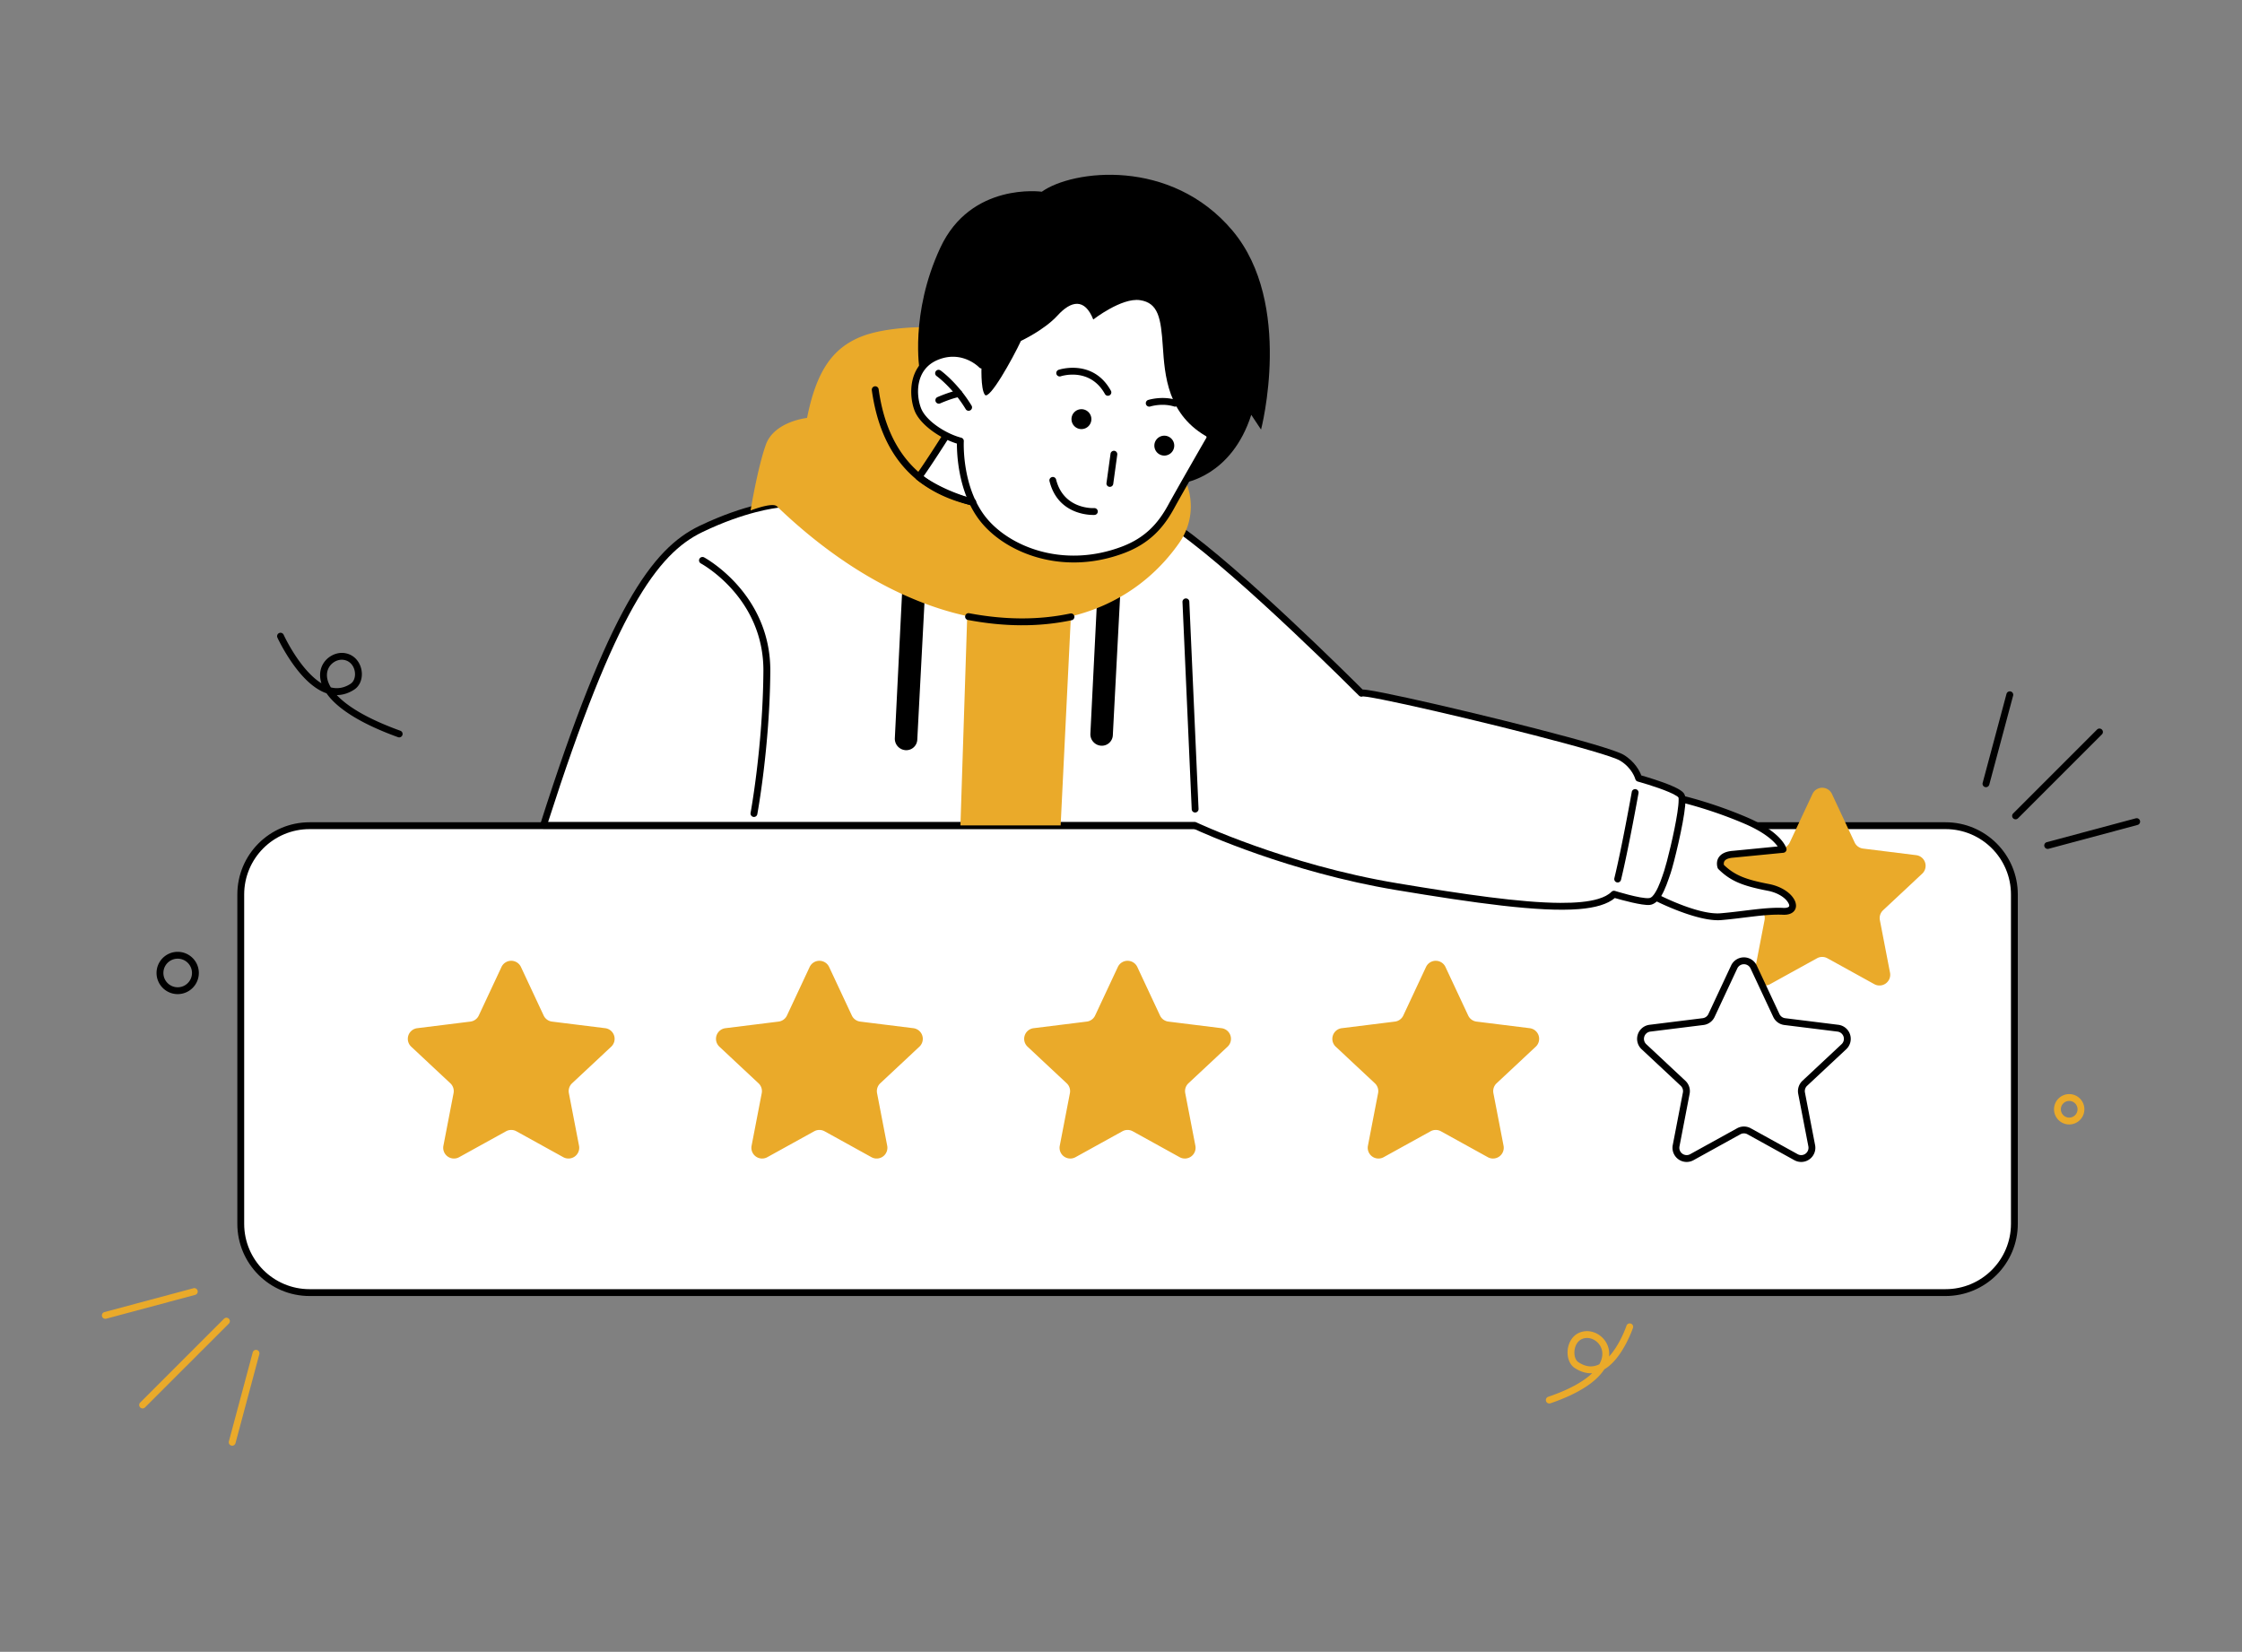
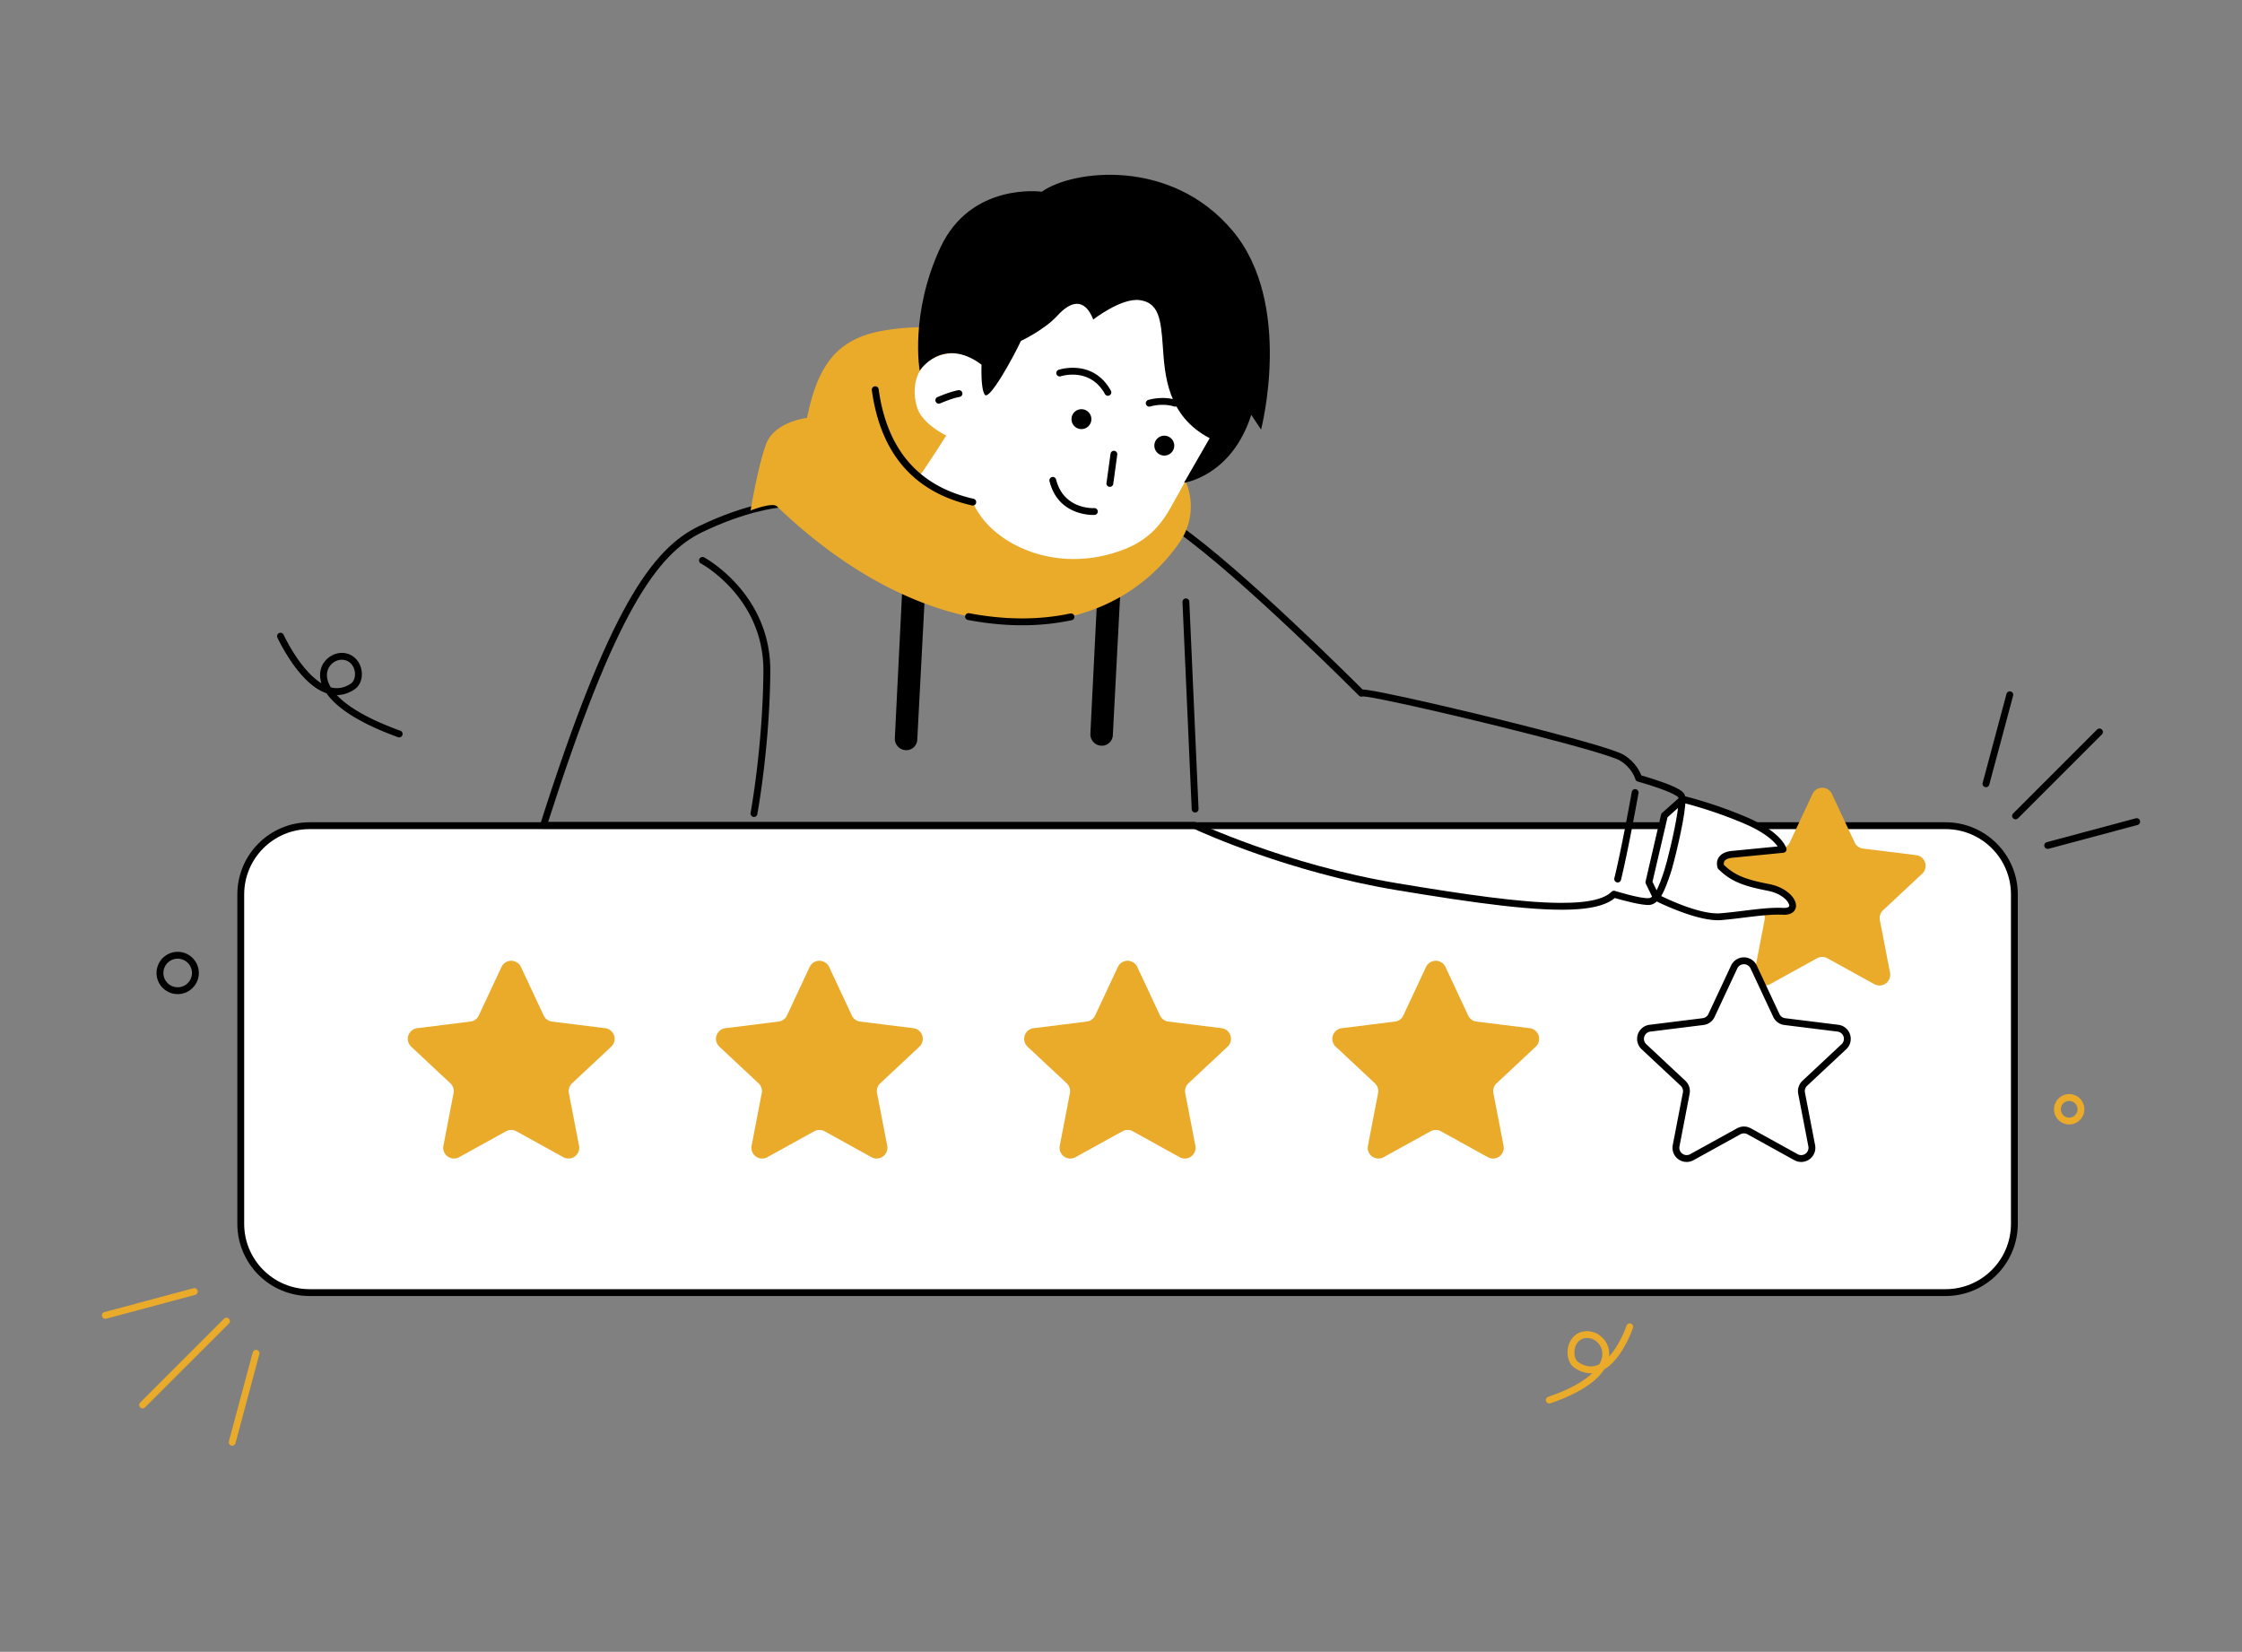
<svg xmlns="http://www.w3.org/2000/svg" fill="none" viewBox="353.555 528.301 1355.341 998.505">
  <rect x="353.555" y="528.301" width="1355.341" height="998.505" fill="#808080" stroke="none" />
  <path fill="#ffffff" fill-rule="evenodd" d="M1571.3 1069.03c0-22.98-18.63-41.61-41.61-41.61H540.706c-22.979 0-41.607 18.63-41.607 41.61v199.03c0 22.97 18.628 41.6 41.607 41.6h988.984c22.98 0 41.61-18.63 41.61-41.6v-199.03Z" clip-rule="evenodd" />
  <path fill="#000000" fill-rule="evenodd" d="M1573.37 1069.03c0-24.13-19.56-43.68-43.68-43.68H540.706c-24.123 0-43.678 19.55-43.678 43.68v199.03c0 24.12 19.555 43.67 43.678 43.67h988.984c24.12 0 43.68-19.55 43.68-43.67v-199.03Zm-4.14 0v199.03c0 21.83-17.71 39.53-39.54 39.53H540.706c-21.836 0-39.537-17.7-39.537-39.53v-199.03c0-21.84 17.701-39.54 39.537-39.54h988.984c21.83 0 39.54 17.7 39.54 39.54Z" clip-rule="evenodd" />
  <path fill="#eaaa2a" fill-rule="evenodd" d="M1449.25 1008.23a6.472 6.472 0 0 1 5.87-3.74c2.52 0 4.81 1.46 5.88 3.74 4.68 10 10.9 23.28 13.73 29.33a6.489 6.489 0 0 0 5.08 3.69c6.62.82 21.18 2.63 32.13 3.99 2.5.31 4.6 2.04 5.37 4.43.78 2.4.1 5.03-1.74 6.75-8.06 7.54-18.77 17.56-23.65 22.12a6.486 6.486 0 0 0-1.94 5.97c1.27 6.55 4.05 20.96 6.14 31.79.48 2.47-.52 5-2.56 6.48a6.463 6.463 0 0 1-6.95.43c-9.67-5.34-22.5-12.43-28.35-15.65a6.472 6.472 0 0 0-6.27 0c-5.85 3.22-18.69 10.31-28.35 15.65a6.463 6.463 0 0 1-6.95-.43 6.484 6.484 0 0 1-2.56-6.48c2.09-10.83 4.87-25.24 6.14-31.79.42-2.2-.31-4.45-1.94-5.97-4.88-4.56-15.59-14.58-23.66-22.12a6.51 6.51 0 0 1-1.74-6.75 6.504 6.504 0 0 1 5.38-4.43c10.95-1.36 25.5-3.17 32.13-3.99a6.504 6.504 0 0 0 5.08-3.69c2.83-6.05 9.05-19.33 13.73-29.33Z" clip-rule="evenodd" />
  <path fill="#ffffff" fill-rule="evenodd" d="M1401.92 1112.82a6.488 6.488 0 0 1 5.88-3.73c2.52 0 4.81 1.45 5.88 3.73 4.67 10 10.89 23.28 13.72 29.33a6.477 6.477 0 0 0 5.08 3.69c6.63.83 21.18 2.63 32.13 3.99 2.5.32 4.6 2.04 5.38 4.44.78 2.39.1 5.02-1.74 6.74-8.06 7.55-18.78 17.56-23.65 22.12a6.47 6.47 0 0 0-1.94 5.97c1.26 6.56 4.04 20.96 6.13 31.8.48 2.47-.52 5-2.56 6.48a6.483 6.483 0 0 1-6.95.43c-9.66-5.34-22.5-12.43-28.34-15.66a6.491 6.491 0 0 0-6.28 0c-5.85 3.23-18.68 10.32-28.34 15.66a6.499 6.499 0 0 1-6.96-.43 6.503 6.503 0 0 1-2.56-6.48c2.09-10.84 4.87-25.24 6.14-31.8.42-2.19-.31-4.45-1.94-5.97-4.88-4.56-15.59-14.57-23.65-22.12a6.48 6.48 0 0 1-1.74-6.74c.78-2.4 2.87-4.12 5.37-4.44 10.95-1.36 25.51-3.16 32.13-3.99a6.446 6.446 0 0 0 5.08-3.69c2.83-6.05 9.05-19.33 13.73-29.33Z" clip-rule="evenodd" />
  <path fill="#000000" fill-rule="evenodd" d="m1400.04 1111.95-13.72 29.33a4.445 4.445 0 0 1-3.46 2.51c-6.63.82-21.18 2.63-32.14 3.99a8.553 8.553 0 0 0-7.08 5.85 8.57 8.57 0 0 0 2.29 8.9c8.06 7.54 18.78 17.55 23.65 22.11a4.457 4.457 0 0 1 1.33 4.07c-1.27 6.56-4.05 20.96-6.14 31.79-.63 3.27.69 6.6 3.37 8.55a8.555 8.555 0 0 0 9.18.57c9.66-5.34 22.49-12.43 28.34-15.66 1.33-.73 2.94-.73 4.27 0 5.85 3.23 18.69 10.32 28.35 15.66a8.537 8.537 0 0 0 9.17-.57 8.55 8.55 0 0 0 3.37-8.55c-2.09-10.83-4.87-25.23-6.13-31.79-.29-1.49.21-3.03 1.32-4.07 4.88-4.56 15.59-14.57 23.65-22.11a8.573 8.573 0 0 0 2.3-8.9 8.567 8.567 0 0 0-7.09-5.85c-10.95-1.36-25.51-3.17-32.13-3.99a4.43 4.43 0 0 1-3.46-2.51c-2.83-6.05-9.05-19.34-13.73-29.33a8.566 8.566 0 0 0-7.75-4.94 8.57 8.57 0 0 0-7.76 4.94Zm3.75 1.75a4.429 4.429 0 0 1 8.01 0l13.73 29.33a8.548 8.548 0 0 0 6.69 4.87l32.14 3.99c1.7.21 3.13 1.39 3.66 3.02.53 1.63.07 3.42-1.19 4.59-8.06 7.54-18.77 17.56-23.65 22.12a8.59 8.59 0 0 0-2.56 7.88l6.14 31.79c.32 1.69-.36 3.41-1.74 4.41a4.404 4.404 0 0 1-4.74.29l-28.34-15.65a8.527 8.527 0 0 0-8.28 0l-28.35 15.65c-1.5.84-3.34.72-4.73-.29a4.39 4.39 0 0 1-1.74-4.41l6.13-31.79c.56-2.89-.41-5.87-2.56-7.88-4.88-4.56-15.59-14.58-23.65-22.12a4.417 4.417 0 0 1-1.18-4.59 4.411 4.411 0 0 1 3.66-3.02l32.13-3.99c2.92-.37 5.45-2.2 6.7-4.87l13.72-29.33Z" clip-rule="evenodd" />
  <path fill="#eaaa2a" fill-rule="evenodd" d="M656.72 1112.82a6.486 6.486 0 0 1 5.879-3.73 6.483 6.483 0 0 1 5.878 3.73l13.726 29.33a6.462 6.462 0 0 0 5.079 3.69c6.627.83 21.18 2.63 32.134 3.99 2.5.32 4.595 2.04 5.373 4.44.779 2.39.1 5.02-1.74 6.74-8.062 7.55-18.773 17.56-23.651 22.12a6.487 6.487 0 0 0-1.94 5.97l6.135 31.8a6.492 6.492 0 0 1-9.513 6.91c-9.661-5.34-22.497-12.43-28.342-15.66a6.487 6.487 0 0 0-6.278 0c-5.845 3.23-18.682 10.32-28.343 15.66a6.491 6.491 0 0 1-9.512-6.91l6.135-31.8a6.487 6.487 0 0 0-1.94-5.97c-4.878-4.56-15.589-14.57-23.651-22.12a6.482 6.482 0 0 1-1.74-6.74 6.503 6.503 0 0 1 5.373-4.44c10.954-1.36 25.507-3.16 32.134-3.99a6.462 6.462 0 0 0 5.079-3.69l13.725-29.33zm186.3 0a6.485 6.485 0 0 1 5.879-3.73c2.519 0 4.81 1.45 5.878 3.73l13.725 29.33a6.465 6.465 0 0 0 5.08 3.69c6.626.83 21.18 2.63 32.133 3.99 2.5.32 4.595 2.04 5.374 4.44.778 2.39.1 5.02-1.74 6.74-8.062 7.55-18.774 17.56-23.652 22.12a6.49 6.49 0 0 0-1.94 5.97l6.135 31.8a6.492 6.492 0 0 1-9.512 6.91c-9.661-5.34-22.497-12.43-28.343-15.66a6.487 6.487 0 0 0-6.278 0c-5.845 3.23-18.681 10.32-28.342 15.66a6.489 6.489 0 0 1-9.512-6.91l6.134-31.8a6.487 6.487 0 0 0-1.94-5.97c-4.877-4.56-15.589-14.57-23.651-22.12a6.484 6.484 0 0 1-1.74-6.74 6.505 6.505 0 0 1 5.373-4.44c10.954-1.36 25.507-3.16 32.135-3.99a6.462 6.462 0 0 0 5.078-3.69l13.726-29.33zm186.3 0a6.488 6.488 0 0 1 5.88-3.73c2.52 0 4.81 1.45 5.88 3.73 4.67 10 10.89 23.28 13.72 29.33a6.477 6.477 0 0 0 5.08 3.69c6.63.83 21.18 2.63 32.13 3.99 2.5.32 4.6 2.04 5.38 4.44.78 2.39.1 5.02-1.74 6.74-8.06 7.55-18.78 17.56-23.65 22.12a6.47 6.47 0 0 0-1.94 5.97c1.26 6.56 4.04 20.96 6.13 31.8.48 2.47-.52 5-2.56 6.48a6.482 6.482 0 0 1-6.95.43c-9.66-5.34-22.5-12.43-28.34-15.66a6.491 6.491 0 0 0-6.28 0c-5.85 3.23-18.68 10.32-28.34 15.66a6.492 6.492 0 0 1-9.516-6.91l6.136-31.8c.42-2.19-.31-4.45-1.941-5.97-4.878-4.56-15.589-14.57-23.652-22.12a6.481 6.481 0 0 1-1.739-6.74 6.503 6.503 0 0 1 5.373-4.44c10.953-1.36 25.509-3.16 32.129-3.99a6.446 6.446 0 0 0 5.08-3.69c2.83-6.05 9.05-19.33 13.73-29.33zm186.3 0a6.477 6.477 0 0 1 5.88-3.73c2.51 0 4.81 1.45 5.87 3.73 4.68 10 10.9 23.28 13.73 29.33a6.462 6.462 0 0 0 5.08 3.69c6.63.83 21.18 2.63 32.13 3.99 2.5.32 4.6 2.04 5.38 4.44a6.5 6.5 0 0 1-1.74 6.74c-8.07 7.55-18.78 17.56-23.66 22.12a6.495 6.495 0 0 0-1.94 5.97c1.27 6.56 4.05 20.96 6.14 31.8.48 2.47-.52 5-2.56 6.48a6.483 6.483 0 0 1-6.95.43c-9.66-5.34-22.5-12.43-28.35-15.66a6.472 6.472 0 0 0-6.27 0c-5.85 3.23-18.69 10.32-28.35 15.66a6.483 6.483 0 0 1-6.95-.43 6.484 6.484 0 0 1-2.56-6.48c2.09-10.84 4.87-25.24 6.14-31.8.42-2.19-.31-4.45-1.94-5.97-4.88-4.56-15.59-14.57-23.66-22.12a6.475 6.475 0 0 1-1.73-6.74 6.49 6.49 0 0 1 5.37-4.44c10.95-1.36 25.5-3.16 32.13-3.99a6.462 6.462 0 0 0 5.08-3.69c2.83-6.05 9.05-19.33 13.73-29.33z" clip-rule="evenodd" />
  <path fill="#ffffff" fill-rule="evenodd" d="M1354.76 1070.75s24.89 12.86 39.11 11.67c14.21-1.19 26.83-3.74 37.61-3.24 10.84.5 5.47-11.68-8.84-14.46-14.36-2.77-21.62-5.42-28.77-12.48 0 0-2.64-6.84 7.5-7.56l30.11-2.95s-2.28-8.77-22.76-17.51c-20.42-8.74-38.01-12.79-38.01-12.79l-10.98 9.8-9.39 40.35 4.42 9.17Z" clip-rule="evenodd" />
  <path fill="#000000" fill-rule="evenodd" d="M1352.92 1071.65c.2.4.5.74.89.94 0 0 25.64 13.12 40.25 11.89 14.07-1.18 26.59-3.73 37.32-3.23 3.53.16 5.67-.9 6.81-2.31.9-1.13 1.29-2.56 1-4.16-.25-1.81-1.45-3.95-3.48-5.93-2.74-2.62-7.06-5.07-12.73-6.16-13.51-2.61-20.52-5.04-27.28-11.56-.09-.51-.19-1.46.35-2.32.75-1.09 2.39-1.85 5.47-2.07 0 0 .05 0 .05-.01l30.11-2.94a2.1 2.1 0 0 0 1.49-.88c.35-.5.5-1.13.3-1.71 0 0-2.19-9.6-23.95-18.88-20.62-8.82-38.31-12.91-38.31-12.91-.65-.15-1.35.02-1.84.47l-11.04 9.8c-.29.28-.54.66-.64 1.08l-9.34 40.35c-.1.46-.05.94.15 1.37l4.42 9.17Zm3.43-2.43-3.83-7.88 9.09-39 9.69-8.64c4.03 1 19.29 5.01 36.63 12.43 12.87 5.5 18.19 10.89 20.27 13.84l-26.98 2.64c-5.02.36-7.41 2.14-8.6 3.89-2.04 3-.69 6.49-.69 6.49.1.27.3.52.49.72 7.41 7.33 14.91 10.17 29.82 13.05 6.36 1.23 10.83 4.43 12.42 7.39.45.84.75 1.6.35 2.17-.2.24-.5.4-.89.53-.65.23-1.49.31-2.54.26-10.88-.51-23.6 2.04-37.86 3.25-12.53 1.05-33.55-9.2-37.37-11.14Z" clip-rule="evenodd" />
-   <path fill="#ffffff" fill-rule="evenodd" d="M824.441 833.091s-19.33 1.571-47.208 14.998c-27.927 13.426-53.668 48.942-95.161 179.131h393.668s54.46 25.79 122.04 37.03c67.58 11.24 118.52 17.77 131.44 4.57 0 0 16.2 5 21.46 4.44 5.22-.56 8.55-10.98 10.84-17.86 2.33-6.88 10.83-41.97 8.44-46.09-2.38-4.12-25.79-10.584-25.79-10.584s-1.93-7.474-10.23-12.418c-12.18-7.27-158.97-42.194-157.33-38.929 0 0-72.1-72.402-110.36-99.29l-241.809-14.998Z" clip-rule="evenodd" />
  <path fill="#000000" fill-rule="evenodd" d="M1177.26 945.093c-8.1-8.08-73.85-73.435-109.82-98.699-.3-.219-.65-.348-1.05-.373l-241.799-14.997c-.1-.005-.2-.005-.299 0 0 0-19.629 1.57-47.953 15.201-14.262 6.848-27.978 19.266-43.382 46.627-15.156 26.908-32.05 68.451-52.822 133.738-.199.63-.1 1.32.297 1.85.398.53.994.85 1.64.85h393.218c5.22 2.42 57.74 26.28 122.14 37 47.51 7.9 86.86 13.46 110.62 11.55 10.04-.8 17.39-3.01 21.71-6.7 3.93 1.14 16.55 4.66 21.12 4.18 2.64-.28 5.07-2.36 7.01-5.53 2.34-3.9 4.17-9.47 5.62-13.73 1.88-5.57 7.75-29.4 8.79-40.85.2-2.19.2-3.96.05-5.14-.15-.78-.35-1.38-.6-1.8-.39-.69-1.14-1.48-2.33-2.25-1.29-.88-3.13-1.81-5.27-2.72-6.36-2.75-15.35-5.394-18.38-6.268-.95-2.475-3.78-8.324-10.74-12.503-2.28-1.342-8.99-3.647-18.48-6.44-37.17-10.888-117.78-29.979-135.96-32.658-1.54-.223-2.69-.333-3.33-.338Zm.2 4.164c.49.035 1.49.12 2.53.274 18.14 2.668 98.39 21.69 135.36 32.533 9.05 2.644 15.41 4.746 17.54 6.018 7.46 4.463 9.25 11.161 9.25 11.161.2.721.74 1.287 1.44 1.477 0 0 11.33 3.12 18.93 6.39 1.89.79 3.48 1.58 4.62 2.35.5.32.9.59 1.05.88.19.31.14.9.14 1.69 0 1.85-.29 4.44-.74 7.44-1.79 12.04-6.41 30.5-8 35.27-1.34 3.99-3.03 9.24-5.27 12.9-1.14 1.87-2.28 3.39-3.87 3.56-5.02.53-20.63-4.36-20.63-4.36-.69-.22-1.54-.02-2.08.54-1.84 1.89-4.63 3.29-8.15 4.34-5.72 1.7-13.42 2.4-22.76 2.36-23.85-.11-58.29-5.15-98.69-11.88-67.29-11.19-121.5-36.85-121.5-36.85-.3-.13-.6-.2-.89-.2H684.905c20.324-63.355 36.773-103.889 51.631-130.266 14.808-26.297 27.927-38.348 41.592-44.927 26.089-12.572 44.575-14.619 46.364-14.788l241.058 14.952c38.26 27.082 109.57 98.719 109.57 98.719.65.626 1.59.78 2.34.417Zm1.09-2.613c.05.174.1.342.1.506 0-.168-.05-.342-.1-.506Zm-.05-.085v.07-.07Z" clip-rule="evenodd" />
  <path fill="#000000" fill-rule="evenodd" d="M899.029 883.718s-3.429 68.625-4.522 90.778c-.199 3.777 2.683 7.012 6.46 7.27a6.649 6.649 0 0 0 4.87-1.66 6.674 6.674 0 0 0 2.236-4.641c1.143-21.984 4.721-89.978 4.721-89.978l-13.765-1.769zm118.221-2.7s-3.43 68.625-4.53 90.778c-.19 3.776 2.69 7.011 6.46 7.27a6.643 6.643 0 0 0 4.87-1.66 6.652 6.652 0 0 0 2.24-4.641c1.14-21.984 4.72-89.978 4.72-89.978l-13.76-1.769z" clip-rule="evenodd" />
  <path fill="#eaaa2a" fill-rule="evenodd" d="M913.937 726.067s-25.493-.6-41.345 6.377c-15.802 6.975-25.492 20.102-31.157 48.495 0 0-19.926 2.082-24.945 16.274-5.019 14.187-9.193 39.66-9.193 39.66s13.168-5.128 15.901-2.52c94.217 90.595 197.282 88.209 243.442 21.79a38.222 38.222 0 0 0 1.54-41.055v-.01c-8.64-14.714-29.27-66.228-154.243-89.011Z" clip-rule="evenodd" />
  <path fill="#000000" fill-rule="evenodd" d="M777.232 868.89s38.165 20.453 37.817 65.251c-.348 45.588-7.753 85.549-7.753 85.549a2.095 2.095 0 0 0 1.689 2.42c1.093.21 2.187-.54 2.386-1.66 0 0 7.504-40.304 7.851-86.279.348-47.337-40.002-68.934-40.002-68.934-1.044-.536-2.286-.159-2.832.85-.547 1.009-.15 2.261.844 2.803zm291.158 23.305 5.58 125.285c.05 1.14.99 2.02 2.14 1.97 1.14-.04 2.03-1.01 1.99-2.16l-5.58-125.278a2.045 2.045 0 0 0-2.14-1.974 2.089 2.089 0 0 0-1.99 2.157zM1340 1007.03s-5.96 33.47-10.53 52.15c-.25 1.11.39 2.23 1.53 2.5 1.1.27 2.19-.41 2.49-1.52 4.57-18.77 10.58-52.4 10.58-52.4a2.07 2.07 0 0 0-1.68-2.41c-1.15-.2-2.19.56-2.39 1.68z" clip-rule="evenodd" />
-   <path fill="#eaaa2a" fill-rule="evenodd" d="m938.535 892.385-4.373 134.865h60.574l6.614-134.865h-62.815Z" clip-rule="evenodd" />
  <path fill="#000000" fill-rule="evenodd" d="M938.682 903.063c21.666 4.095 42.638 4.383 62.718.149 1.14-.239 1.83-1.337 1.63-2.455a2.093 2.093 0 0 0-2.48-1.6c-19.579 4.125-40.003 3.821-61.122-.164-1.094-.214-2.185.527-2.384 1.65-.248 1.123.495 2.206 1.638 2.42Z" clip-rule="evenodd" />
  <path fill="#ffffff" fill-rule="evenodd" d="M926.309 790.435s-11.181 17.755-17.293 26.202c0 0 11.678 9.864 35.332 16.026l-3.379-42.228h-14.66Z" clip-rule="evenodd" />
-   <path fill="#000000" fill-rule="evenodd" d="M926.311 788.367c-.746 0-1.392.363-1.79.969 0 0-11.08 17.676-17.192 26.084a2.052 2.052 0 0 0 .347 2.803s11.926 10.137 36.126 16.443a2.026 2.026 0 0 0 1.838-.418c.547-.427.795-1.083.746-1.749l-3.378-42.228c-.05-1.074-.945-1.904-2.038-1.904h-14.659Zm1.143 4.14h11.579l2.981 37.383c-16.547-4.705-26.537-11.101-30.165-13.68 5.367-7.618 13.369-20.145 15.605-23.703Z" clip-rule="evenodd" />
  <path fill="#ffffff" fill-rule="evenodd" d="M946.982 748.972s-10.934-11.53-26.935-5.202c-15.951 6.329-14.806 24.1-11.576 32.21 3.279 8.114 15.603 16.299 25.69 18.912 0 0-1.44 27.033 12.821 46.155 14.262 19.121 48.55 33.582 85.468 19.613 14.91-5.62 22.96-14.858 29.12-26.098 6.11-11.25 23.51-41.334 23.51-41.334l-7.8-85.372-86.669-20.14-36.027 61.256h-7.602Z" clip-rule="evenodd" />
-   <path fill="#000000" fill-rule="evenodd" d="M947.827 746.901c-2.733-2.48-13.617-10.963-28.525-5.056-17.343 6.87-16.299 26.099-12.771 34.905 3.28 8.169 15.157 16.518 25.493 19.698 0 6.276.746 29.025 13.318 45.836 14.659 19.664 49.842 34.681 87.858 20.314 15.4-5.828 23.8-15.389 30.16-27.047 6.16-11.236 23.51-41.29 23.51-41.29.2-.367.29-.795.24-1.222l-7.75-85.371a2.106 2.106 0 0 0-1.64-1.829l-86.612-20.14c-.895-.204-1.788.187-2.285.966l-35.431 60.236h-5.565Zm-2.335 3.494a2.09 2.09 0 0 0 1.49.647h7.602c.695 0 1.391-.388 1.739-1.02l35.332-59.945 83.685 19.457s6.9 75.405 7.6 83.227c-2.44 4.194-17.54 30.461-23.21 40.807-5.91 10.833-13.66 19.743-27.97 25.155-35.931 13.575-69.275-.338-83.139-18.913-13.815-18.561-12.424-44.808-12.424-44.808a2.076 2.076 0 0 0-1.539-2.112c-5.764-1.501-12.325-4.925-17.344-9.089-3.18-2.663-5.714-5.62-6.906-8.592-2.982-7.419-4.174-23.727 10.435-29.513 14.61-5.793 24.649 4.699 24.649 4.699Z" clip-rule="evenodd" />
  <path fill="#000000" fill-rule="evenodd" d="M946.933 748.708s-.696 14.624 1.988 18.222c2.683 3.603 16.845-21.918 21.814-32.563 0 0 14.064-6.514 22.163-15.388 8.102-8.874 16.352-10.699 21.562 2.463 0 0 17.1-13.337 28.23-11.703 11.18 1.635 12.67 10.986 13.81 27.904 1.2 16.919 2.44 42.013 28.33 55.535l-15.5 26.938s28.72-3.816 40.64-41.051l5.92 8.9s19.87-76.121-17.3-120.294c-37.22-44.173-96.65-36.733-115.232-23.478 0 0-42.835-6.022-61.37 33.87-18.536 39.893-12.474 74.318-12.474 74.318s13.815-21.185 37.419-3.673Z" clip-rule="evenodd" />
-   <path fill="#000000" fill-rule="evenodd" d="M919.75 755.61s9.59 6.833 17.591 20.002a2.049 2.049 0 0 0 2.832.695 2.05 2.05 0 0 0 .697-2.842c-8.498-13.998-18.734-21.235-18.734-21.235-.944-.66-2.236-.439-2.882.494-.646.933-.448 2.226.496 2.886Z" clip-rule="evenodd" />
  <path fill="#000000" fill-rule="evenodd" d="M921.937 772.138s6.759-3.021 11.629-3.886a2.068 2.068 0 1 0-.697-4.075c-5.267.935-12.621 4.18-12.621 4.18-1.044.467-1.492 1.689-1.044 2.738.496 1.038 1.689 1.51 2.733 1.043zm102.963 30.447-2.44 17.66a2.017 2.017 0 0 0 1.74 2.331 2.062 2.062 0 0 0 2.34-1.764l2.43-17.661c.15-1.133-.64-2.181-1.73-2.335a2.062 2.062 0 0 0-2.34 1.769zm-30.065-46.828s17.445-5.846 26.685 10.726a2.033 2.033 0 0 0 2.78.8c1-.556 1.4-1.818.8-2.817-10.88-19.624-31.555-12.633-31.555-12.633a2.099 2.099 0 0 0-1.342 2.623c.398 1.083 1.539 1.667 2.632 1.301zm54.115 18.26s7.06-2.266 14.36.005c1.1.337 2.29-.274 2.64-1.362.29-1.093-.3-2.256-1.4-2.594-8.54-2.663-16.89.005-16.89.005a2.07 2.07 0 0 0-1.34 2.604c.35 1.088 1.54 1.689 2.63 1.342z" clip-rule="evenodd" />
  <path fill="#000000" d="M1007.31 787.683a6.01 6.01 0 0 0 6.01-6.013 6.01 6.01 0 1 0-12.02 0 6.01 6.01 0 0 0 6.01 6.013zm50.09 16.013a6.01 6.01 0 0 0 6.01-6.012 6.01 6.01 0 1 0-12.02 0 6.01 6.01 0 0 0 6.01 6.012z" />
  <path fill="#000000" fill-rule="evenodd" d="M880.593 764.157c5.416 39.059 26.039 61.867 60.625 69.699 1.093.248 2.185-.447 2.434-1.565.248-1.114-.446-2.222-1.539-2.475-32.797-7.434-52.277-29.16-57.395-66.225-.149-1.133-1.242-1.928-2.335-1.769a2.087 2.087 0 0 0-1.79 2.335zM1015 835.446s-18.365 1.132-23.004-17.268a2.033 2.033 0 0 0-2.48-1.492c-1.104.28-1.815 1.396-1.498 2.515 5.433 21.772 27.212 20.369 27.212 20.369a2.092 2.092 0 0 0 1.97-2.186c-.1-1.149-1.05-2.008-2.2-1.938zM460.973 1103.67c-7.055 0-12.782 5.73-12.782 12.78 0 7.05 5.727 12.78 12.782 12.78 7.054 0 12.782-5.73 12.782-12.78 0-7.05-5.728-12.78-12.782-12.78zm0 4.14c4.769 0 8.641 3.87 8.641 8.64 0 4.77-3.872 8.64-8.641 8.64s-8.641-3.87-8.641-8.64c0-4.77 3.872-8.64 8.641-8.64z" clip-rule="evenodd" />
  <path fill="#eaaa2a" fill-rule="evenodd" d="M1604.43 1189.67c-5.06 0-9.17 4.11-9.17 9.18 0 5.06 4.11 9.17 9.17 9.17 5.07 0 9.18-4.11 9.18-9.17a9.18 9.18 0 0 0-9.18-9.18zm0 4.14c2.78 0 5.04 2.26 5.04 5.04 0 2.77-2.26 5.03-5.04 5.03a5.04 5.04 0 0 1-5.03-5.03c0-2.78 2.26-5.04 5.03-5.04zM488.977 1325.46l-50.721 50.72a2.072 2.072 0 0 0 2.928 2.93l50.722-50.72c.808-.81.809-2.13.001-2.93a2.07 2.07 0 0 0-2.93 0zm-18.496-18.43-53.788 14.41c-1.1.3-1.757 1.43-1.461 2.54a2.067 2.067 0 0 0 2.532 1.46l53.788-14.41a2.07 2.07 0 1 0-1.071-4zm35.85 38.78-14.412 53.79a2.07 2.07 0 0 0 4 1.07l14.412-53.79a2.08 2.08 0 0 0-1.463-2.54 2.084 2.084 0 0 0-2.537 1.47z" clip-rule="evenodd" />
  <path fill="#000000" fill-rule="evenodd" d="m1573.48 1022.96 50.72-50.722a2.07 2.07 0 0 0 0-2.93 2.074 2.074 0 0 0-2.93.001l-50.72 50.721a2.07 2.07 0 0 0 0 2.93c.8.81 2.12.81 2.93 0zm18.49 18.42 53.79-14.41a2.07 2.07 0 0 0-1.07-4l-53.79 14.41c-1.11.3-1.76 1.44-1.47 2.54.3 1.1 1.44 1.76 2.54 1.46zm-35.85-38.77 14.41-53.792a2.068 2.068 0 0 0-1.46-2.533 2.077 2.077 0 0 0-2.54 1.461l-14.41 53.784c-.3 1.11.36 2.25 1.46 2.54 1.11.3 2.24-.36 2.54-1.46zM550.934 947.379c.312.447.645.899.999 1.357 6.019 7.732 18.678 16.656 42.231 25.179a2.07 2.07 0 0 0 1.408-3.896c-20.181-7.3-32.06-14.769-38.425-21.557 3.419.005 6.943-.989 10.508-3.289 3.173-2.053 4.749-5.78 4.655-9.666-.138-5.66-3.805-11.518-10.554-12.443-6.047-.824-13.086 3.479-14.461 10.749-.422 2.231-.316 4.765.568 7.518-1.755-1.078-3.442-2.4-5.049-3.861C532.232 927.85 525 911.948 525 911.948a2.072 2.072 0 0 0-3.768 1.72s7.648 16.731 18.797 26.868c3.363 3.056 7.034 5.516 10.905 6.843zm2.619-3.563c3.786.954 7.778.512 11.854-2.122 1.977-1.277 2.822-3.667 2.763-6.087-.093-3.797-2.445-7.822-6.975-8.438-4.132-.566-8.891 2.445-9.831 7.414-.498 2.634.082 5.764 2.189 9.233z" clip-rule="evenodd" />
  <path fill="#eaaa2a" fill-rule="evenodd" d="M1326.28 1348.29c.43-3.85-.72-7.25-2.68-9.85-2.93-3.88-7.75-6-12.27-5.38-6.77.92-10.09 6.97-10.15 12.69-.03 3.93 1.51 7.59 4.22 9.4 3.62 2.4 7.02 3.33 10.17 3.25.17 0 .33-.01.5-.02-5.07 4.87-13.51 9.82-26.6 14.27a2.078 2.078 0 0 0-1.29 2.63 2.08 2.08 0 0 0 2.63 1.3c17.95-6.12 27.61-13.3 32.1-19.83.16-.23.31-.46.46-.69 1.63-.96 3.16-2.16 4.58-3.54 8.16-7.91 12.77-21.51 12.77-21.51a2.06 2.06 0 0 0-1.3-2.62c-1.08-.36-2.26.22-2.62 1.3 0 0-3.76 11.22-10.52 18.6Zm-5.89 4.69c1.88-3.32 2.2-6.4 1.44-9-1.32-4.5-5.79-7.39-9.94-6.82-4.52.62-6.53 4.81-6.57 8.63-.02 2.43.7 4.79 2.38 5.91 2.77 1.84 5.36 2.62 7.77 2.56 1.75-.04 3.39-.51 4.92-1.28Z" clip-rule="evenodd" />
</svg>